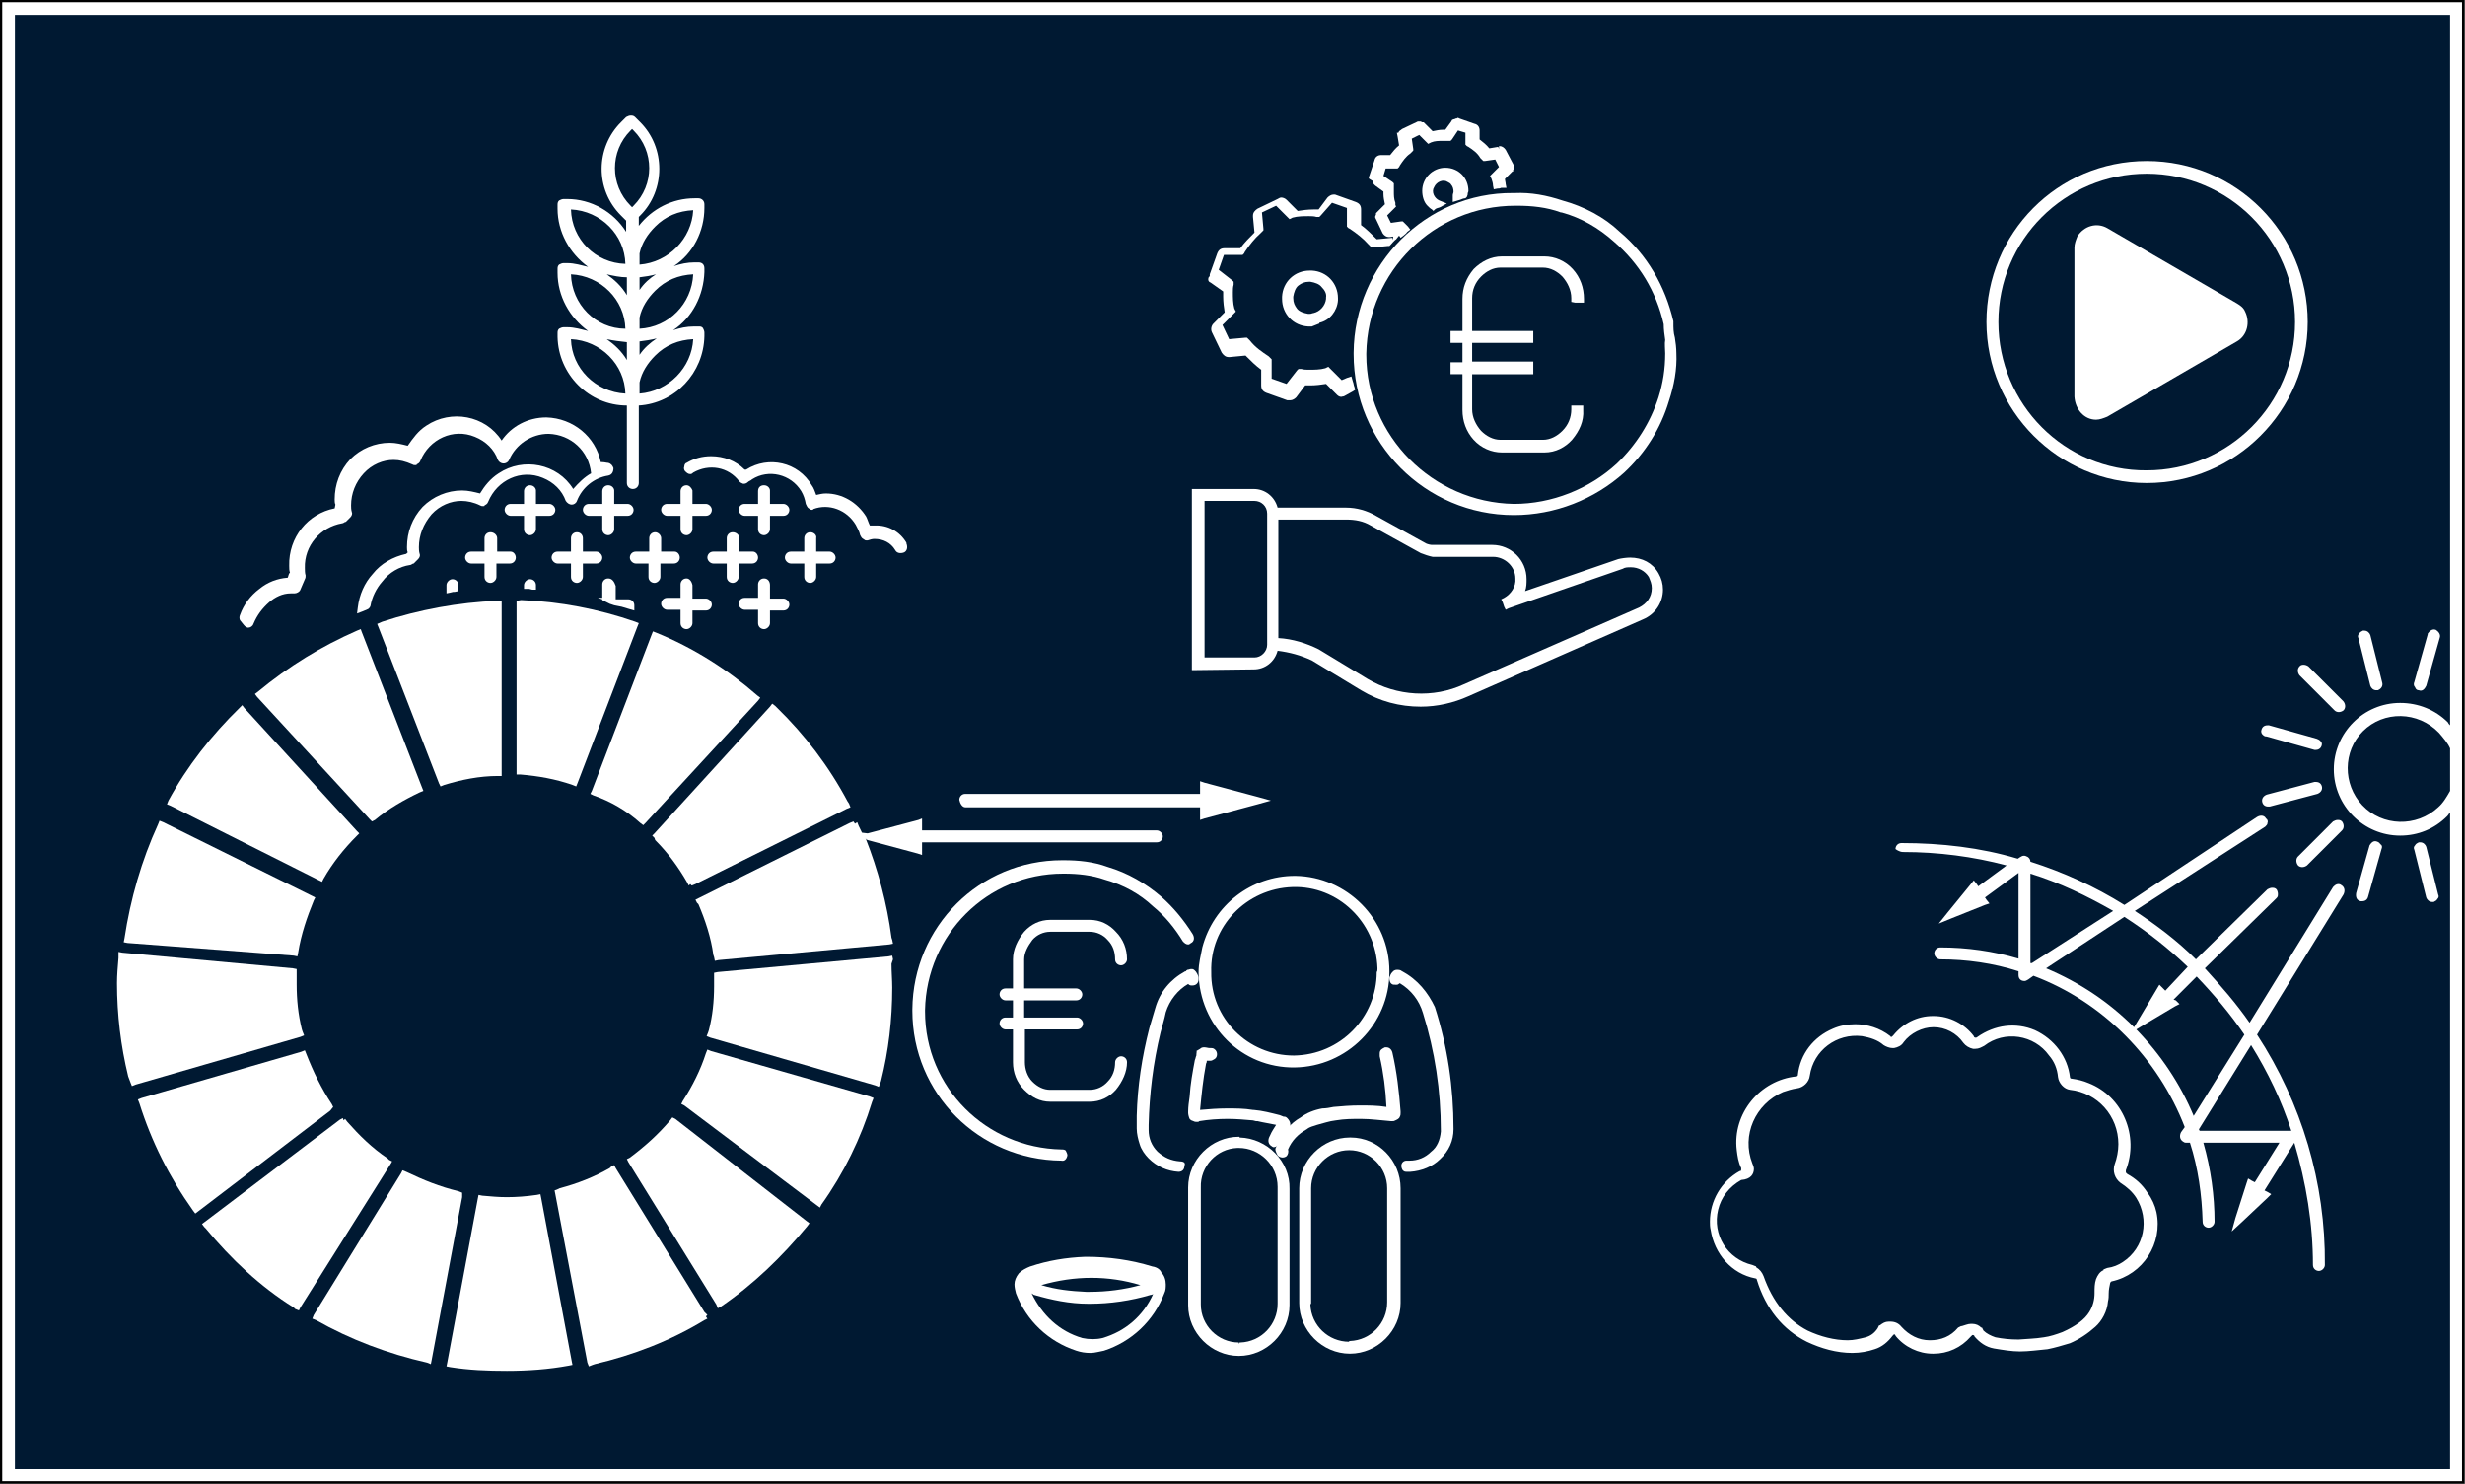
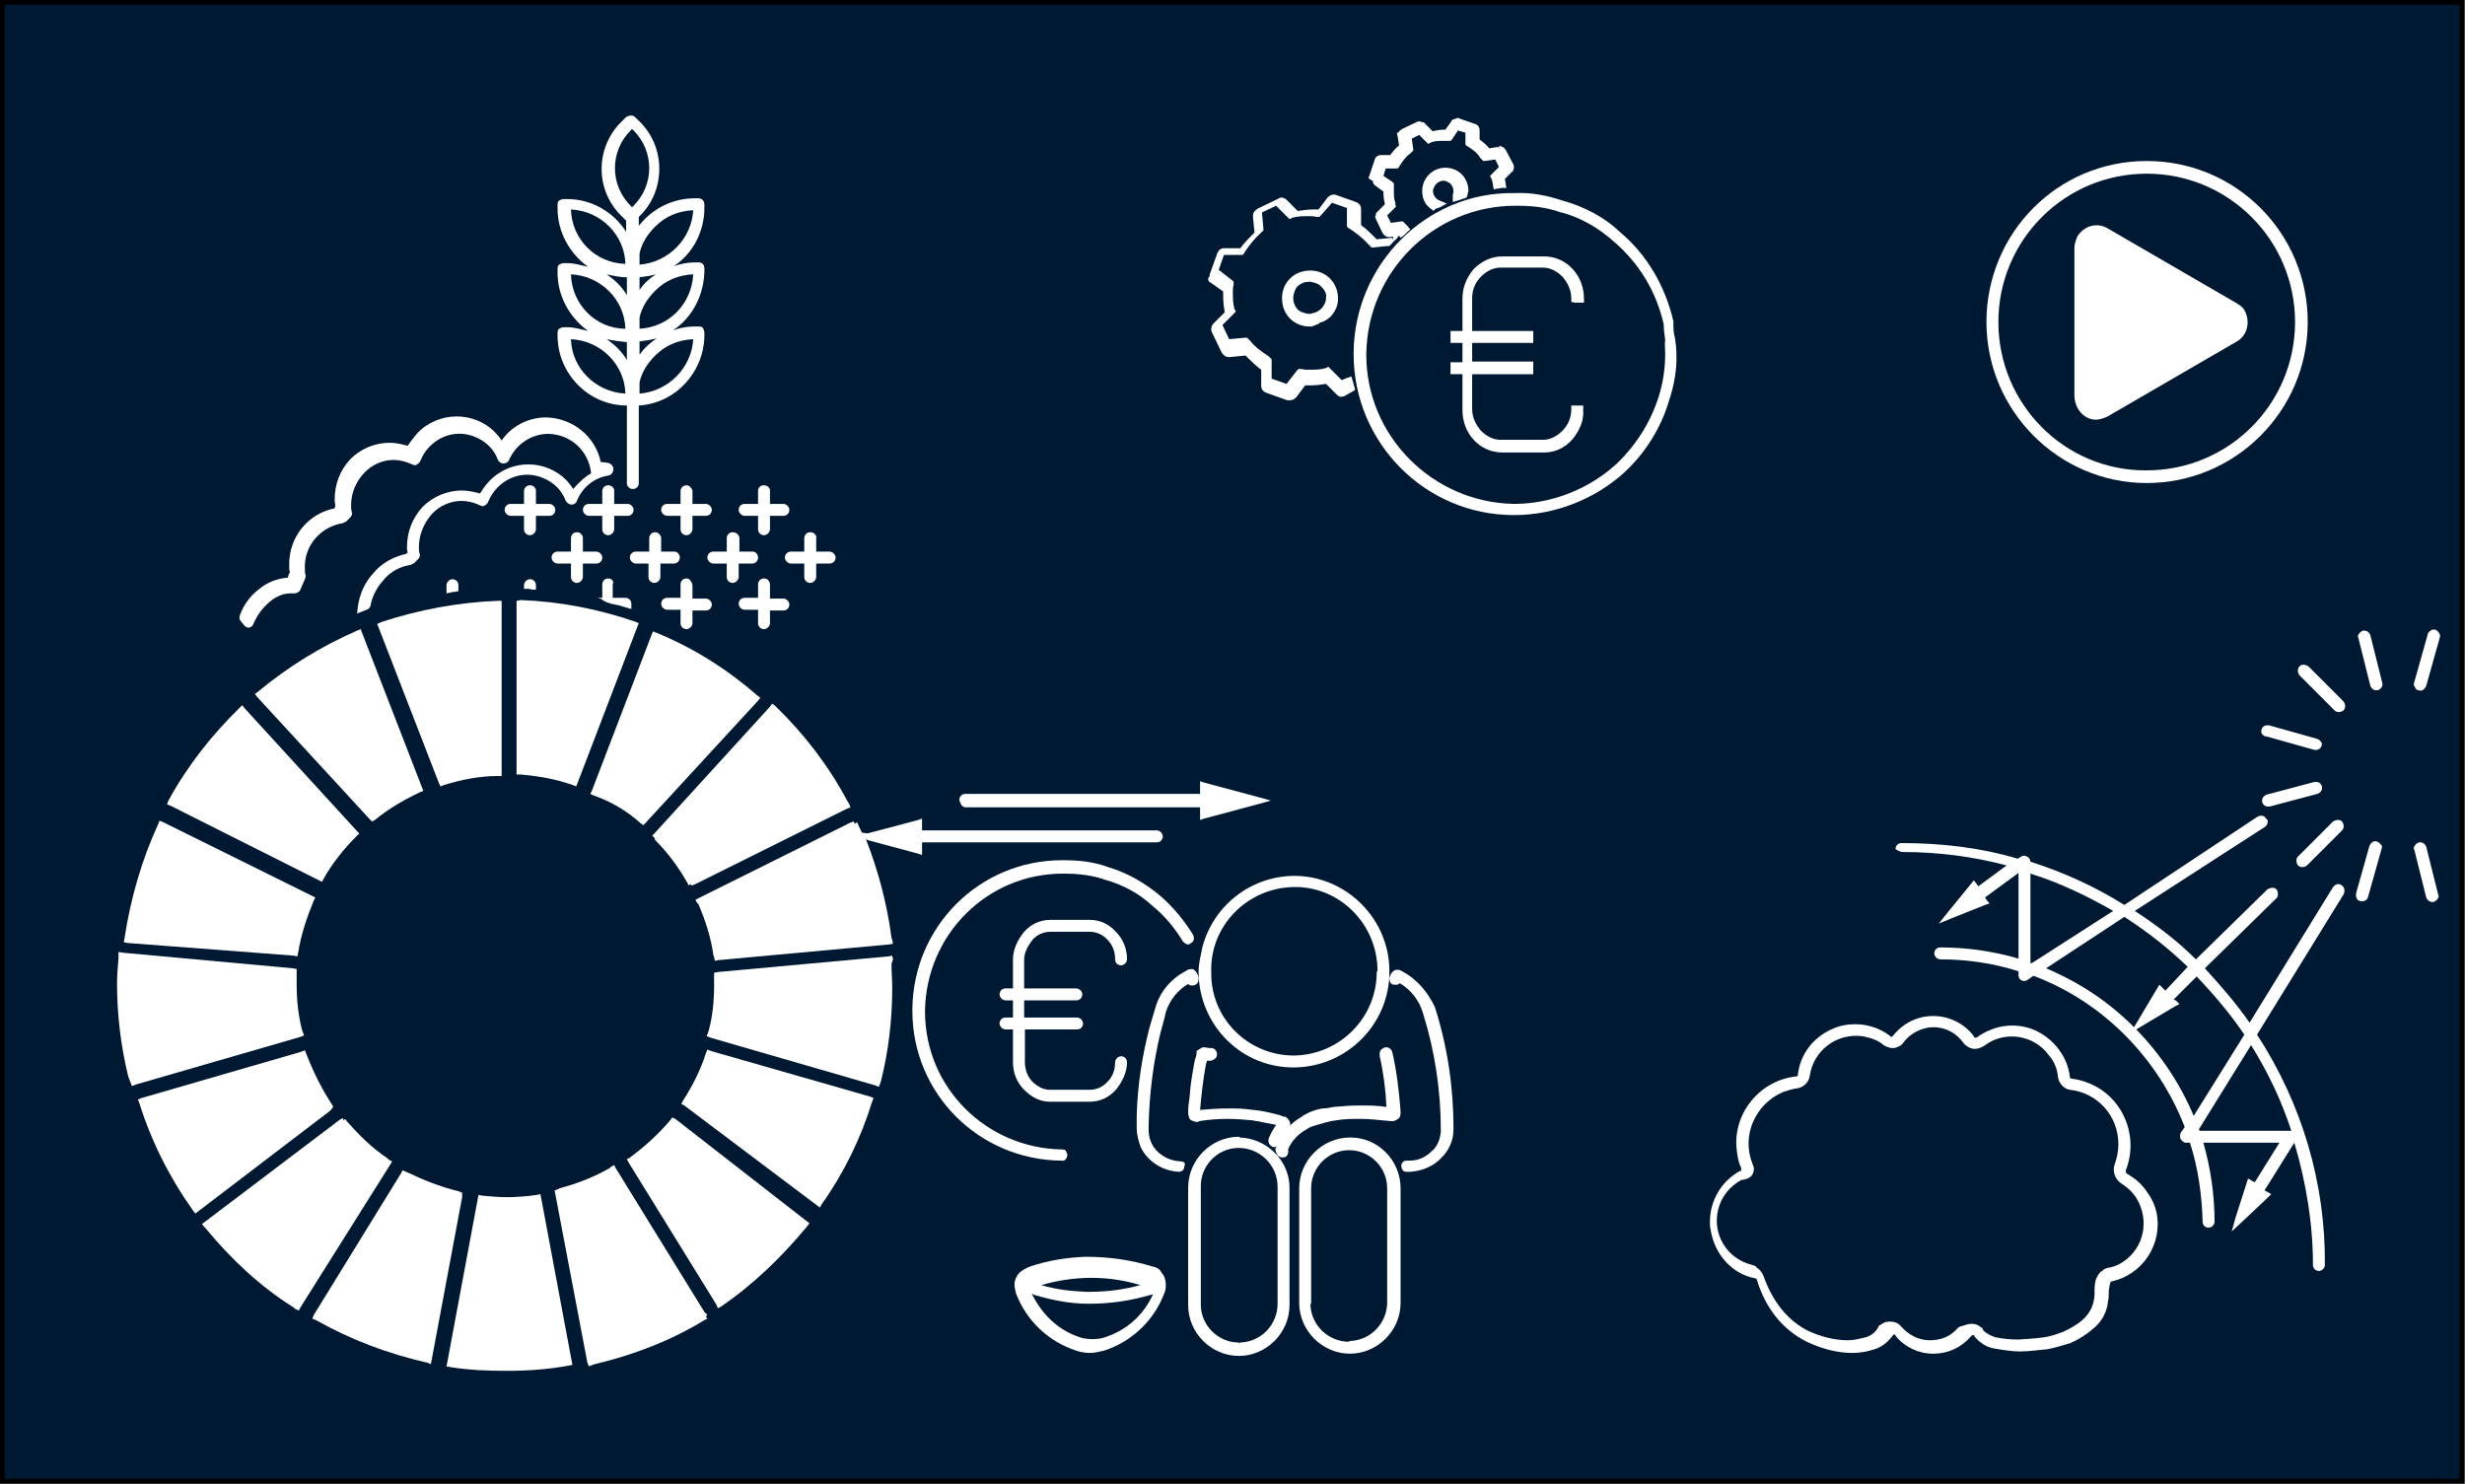
<svg xmlns="http://www.w3.org/2000/svg" version="1.1" id="Layer_1" x="0px" y="0px" width="330.7px" height="199.1px" viewBox="0 0 330.7 199.1" style="enable-background:new 0 0 330.7 199.1;" xml:space="preserve">
  <rect x="0" y="0" width="330.7" height="199.1" fill="#808080" stroke="none" />
  <style type="text/css">
	.st0{fill:#001932;stroke:#000000;stroke-width:0.658;stroke-miterlimit:10;}
	.st1{fill:#FFFFFF;}
</style>
  <rect x="0.3" y="0.3" class="st0" width="330" height="198.4" />
  <path class="st1" d="M84.1,54.4v10.4c0,0.5,0.4,0.8,0.8,0.8c0.5,0,0.8-0.4,0.8-0.8V54.4c4.9-0.3,8.7-4.4,8.8-9.3v-0.5  c0-0.2-0.1-0.4-0.2-0.6c-0.2-0.2-0.3-0.2-0.6-0.2h-0.6c-1,0-1.9,0.2-2.8,0.5c2.6-1.7,4.1-4.7,4.2-7.8l0,0l0,0v-0.5  c0-0.5-0.3-0.8-0.8-0.8l0,0h-0.5c-1,0-1.9,0.2-2.8,0.5c2.6-1.7,4.1-4.7,4.1-7.8v-0.5c0-0.5-0.4-0.8-0.8-0.8h-0.5  c-3,0-5.7,1.4-7.5,3.7v-1.2l0.2-0.2c3.4-3.4,3.4-9.1,0-12.5l-0.7-0.7c-0.2-0.2-0.4-0.2-0.6-0.2c-0.2,0-0.4,0.1-0.6,0.2l-0.7,0.7  c-3.4,3.4-3.5,9,0,12.5l0,0l0.7,0.7v1.5c-1.7-2.7-4.7-4.4-7.9-4.4h-0.5c-0.2,0-0.4,0.1-0.6,0.2c-0.2,0.2-0.2,0.4-0.2,0.6V28  c0,3.1,1.6,6,4.1,7.8c-0.9-0.2-1.8-0.5-2.8-0.5h-0.5c-0.2,0-0.4,0.1-0.6,0.2c-0.2,0.2-0.2,0.4-0.2,0.6v0.5c0,3.1,1.6,6,4.1,7.8  c-0.9-0.2-1.8-0.5-2.8-0.5h-0.5c-0.2,0-0.4,0.1-0.6,0.2c-0.2,0.2-0.2,0.4-0.2,0.6v0.5C74.9,50.2,79,54.4,84.1,54.4z M76.6,28.1  c4,0.2,7.2,3.4,7.3,7.3C79.9,35.3,76.7,32.1,76.6,28.1L76.6,28.1z M85.8,52.8v-1.5c0.3-1.4,1.1-2.6,2.1-3.6c1.4-1.4,3.1-2.1,5.1-2.2  C92.8,49.3,89.7,52.5,85.8,52.8L85.8,52.8z M85.8,44.1v-1.5c0.3-1.4,1.1-2.6,2.1-3.6c1.4-1.4,3.1-2.1,5.1-2.2  C92.8,40.8,89.7,43.9,85.8,44.1L85.8,44.1z M85.8,35.5V34c0.3-1.4,1.1-2.6,2.1-3.6c1.4-1.4,3.1-2.1,5.1-2.2  C92.8,32,89.7,35.2,85.8,35.5L85.8,35.5z M84.6,27.6c-2.8-2.8-2.8-7.3,0-10.1l0,0l0.2-0.2l0.2,0.2c2.8,2.8,2.8,7.3,0,10.1l0,0  l-0.2,0.2L84.6,27.6z M76.6,36.8c4,0.2,7.2,3.4,7.3,7.3C79.9,44.1,76.7,40.8,76.6,36.8z M76.6,45.5c4,0.2,7.2,3.4,7.3,7.3  C79.9,52.6,76.7,49.4,76.6,45.5z M85.8,47.6v-1.8c0.8-0.1,1.5-0.2,2.3-0.4C87.2,46,86.4,46.7,85.8,47.6z M85.8,38.9v-1.7  c0.8-0.1,1.5-0.2,2.2-0.4C87.2,37.3,86.4,38,85.8,38.9z M84.1,37.2v2.4c-0.7-1.2-1.7-2.1-2.7-2.8C82.3,37,83.2,37.2,84.1,37.2z   M84.1,45.9v2.4c-0.7-1.2-1.7-2.1-2.7-2.8C82.3,45.7,83.2,45.8,84.1,45.9L84.1,45.9z" />
  <path class="st1" d="M33,84.1c0.2,0.1,0.2,0.1,0.3,0.1c0.3,0,0.6-0.2,0.7-0.5c0.5-1.2,1.2-2.1,2.1-2.9c0.8-0.7,1.8-1.2,2.9-1.2h0.4  h0.1c0.3,0,0.7-0.2,0.8-0.5c0.2-0.5,0.4-0.9,0.6-1.4c0.1-0.2,0.1-0.3,0.1-0.5c-0.1-0.3-0.1-0.7-0.1-1c-0.1-3,2.1-5.5,5-6  c0.2,0,0.3-0.2,0.5-0.2l0.6-0.6c0.2-0.2,0.3-0.5,0.2-0.7c-0.1-0.3-0.1-0.7-0.1-0.9c0-1.6,0.6-3.1,1.7-4.3c1.1-1.2,2.6-1.8,4-1.8  c0.8,0,1.6,0.2,2.5,0.6c0.2,0.1,0.2,0.1,0.4,0.1s0.2,0,0.2-0.1c0.2-0.1,0.4-0.2,0.5-0.5c1.2-2.9,4.4-4.4,7.3-3.2  c1.5,0.6,2.6,1.7,3.1,3.1c0.2,0.4,0.7,0.6,1.1,0.4c0.2-0.1,0.3-0.2,0.4-0.4c0.9-2.1,3-3.5,5.3-3.5c3,0.1,5.4,2.3,5.7,5.3  c-0.9,0.5-1.7,1.3-2.4,2.1c-2.1-3.4-6.7-4.3-10-2.1c-1.1,0.7-1.9,1.7-2.5,2.7c-0.8-0.2-1.6-0.4-2.4-0.4c-2,0-3.9,0.8-5.3,2.2  c-1.4,1.5-2.1,3.4-2.1,5.4c0,0.2,0,0.5,0.1,0.7l-0.2,0.2c-1.8,0.4-3.4,1.3-4.5,2.7c-1.1,1.2-1.8,2.8-2,4.5l-0.1,0.8l0.8-0.3l0.7-0.3  l0.2-0.2l0.1-0.2c0.2-1.2,0.8-2.4,1.6-3.3c0.9-1.2,2.3-2,3.7-2.2c0.2,0,0.3-0.2,0.5-0.2l0.6-0.6c0.2-0.2,0.3-0.5,0.2-0.7  c-0.1-0.3-0.1-0.7-0.1-0.9c0-1.6,0.6-3.1,1.7-4.4c1.1-1.2,2.6-1.8,4-1.8c0.8,0,1.7,0.2,2.5,0.6c0.2,0.1,0.2,0.1,0.4,0.1  c0.2,0,0.2,0,0.2-0.1c0.2-0.1,0.4-0.2,0.5-0.5c1.2-2.9,4.4-4.4,7.3-3.2c1.5,0.6,2.6,1.7,3.1,3.1c0.2,0.3,0.5,0.5,0.8,0.5l0,0  c0.3,0,0.6-0.2,0.7-0.5c0.7-1.8,2.3-3.1,4.2-3.4c0.5-0.1,0.7-0.5,0.7-1c-0.1-0.3-0.3-0.6-0.7-0.7c-0.2,0-0.5-0.1-0.8-0.1h-0.2  c-0.7-3.4-3.7-5.9-7.3-6l0,0c-2.5,0-4.7,1.2-6,3.1c-2.2-3.4-6.8-4.2-10.1-2c-1.1,0.7-1.8,1.7-2.5,2.7c-0.8-0.2-1.6-0.4-2.4-0.4  c-2,0-3.9,0.8-5.3,2.2c-1.4,1.5-2.1,3.4-2.1,5.4c0,0.2,0,0.5,0.1,0.7l-0.1,0.5c-3.6,0.7-6.2,3.9-6.1,7.7c0,0.3,0,0.7,0.1,0.9  c-0.2,0.2-0.2,0.5-0.3,0.7c-1.4,0.1-2.7,0.6-3.8,1.5c-1.2,0.9-2.1,2.1-2.6,3.5c-0.1,0.2-0.1,0.5,0,0.7C32.7,83.8,32.8,84,33,84.1z" />
-   <path class="st1" d="M91.8,62.6c-0.1,0.2,0,0.5,0.1,0.6c0.2,0.2,0.4,0.4,0.7,0.4c0.2,0,0.3-0.1,0.4-0.2c2.1-1.2,4.7-0.8,6.2,1.2  c0.2,0.2,0.3,0.2,0.5,0.3h0.1c0.2,0,0.4-0.1,0.5-0.2c0.2-0.2,0.4-0.2,0.6-0.4c2.2-1.4,5.2-0.7,6.6,1.6l0,0c0.3,0.5,0.5,1.1,0.6,1.7  c0.1,0.2,0.2,0.5,0.4,0.6c0.2,0.1,0.2,0.2,0.4,0.2c0.1,0,0.2,0,0.2-0.1c2.1-0.8,4.5,0.1,5.7,2.1c0.2,0.4,0.5,0.9,0.6,1.4  c0.1,0.2,0.2,0.4,0.4,0.5c0.2,0.1,0.2,0.2,0.4,0.2c0.1,0,0.2,0,0.2,0c0.3-0.1,0.6-0.2,0.9-0.2c1.2,0,2.2,0.5,2.8,1.5  c0.2,0.4,0.7,0.5,1.2,0.3c0.4-0.2,0.5-0.7,0.3-1.2c0,0,0,0,0-0.1c-0.9-1.5-2.5-2.4-4.3-2.3c-0.2,0-0.4,0-0.6,0  c-0.2-0.4-0.3-0.8-0.5-1.2c-1.2-1.9-3.2-3.1-5.4-3.1c-0.5,0-0.8,0.1-1.3,0.2c-0.2-0.5-0.3-0.9-0.6-1.3c-1.8-3.1-5.8-4-8.8-2.1  L99.9,63c-1.2-1.2-2.8-1.8-4.5-1.8l0,0c-1.2,0-2.3,0.3-3.3,0.9C92,62.1,91.8,62.3,91.8,62.6z" />
  <path class="st1" d="M71.1,65.1c-0.5,0-0.8,0.4-0.8,0.8v1.7h-1.8c-0.5,0-0.8,0.4-0.8,0.8c0,0.4,0.4,0.8,0.8,0.8h1.8v1.8  c0,0.5,0.4,0.8,0.8,0.8c0.4,0,0.8-0.4,0.8-0.8v-1.8h1.8c0.5,0,0.8-0.4,0.8-0.8c0-0.4-0.4-0.8-0.8-0.8h-1.8v-1.8  C71.9,65.5,71.6,65.1,71.1,65.1z" />
  <path class="st1" d="M81.6,65.1c-0.5,0-0.8,0.4-0.8,0.8v1.7H79c-0.5,0-0.8,0.4-0.8,0.8c0,0.4,0.4,0.8,0.8,0.8h1.8v1.8  c0,0.5,0.4,0.8,0.8,0.8s0.8-0.4,0.8-0.8v-1.8h1.8c0.5,0,0.8-0.4,0.8-0.8c0-0.4-0.4-0.8-0.8-0.8h-1.8v-1.8  C82.4,65.5,82.1,65.1,81.6,65.1z" />
  <path class="st1" d="M92.1,65.1c-0.5,0-0.8,0.4-0.8,0.8v1.7h-1.8c-0.5,0-0.8,0.4-0.8,0.8c0,0.4,0.4,0.8,0.8,0.8h1.8v1.8  c0,0.5,0.4,0.8,0.8,0.8s0.8-0.4,0.8-0.8v-1.8h1.8c0.5,0,0.8-0.4,0.8-0.8c0-0.4-0.4-0.8-0.8-0.8h-1.8v-1.8  C92.8,65.5,92.5,65.1,92.1,65.1z" />
  <path class="st1" d="M102.5,65.1c-0.5,0-0.8,0.3-0.8,0.8l0,0v1.7h-1.8c-0.5,0-0.8,0.4-0.8,0.8c0,0.4,0.4,0.8,0.8,0.8h1.8v1.8  c0,0.5,0.4,0.8,0.8,0.8c0.4,0,0.8-0.4,0.8-0.8v-1.8h1.8c0.5,0,0.8-0.4,0.8-0.8c0-0.4-0.4-0.8-0.8-0.8h-1.8v-1.8  C103.3,65.5,103,65.1,102.5,65.1z" />
  <path class="st1" d="M77.4,71.4c-0.5,0-0.8,0.4-0.8,0.8V74h-1.8c-0.5,0-0.8,0.4-0.8,0.8s0.4,0.8,0.8,0.8h1.8v1.8  c0,0.5,0.4,0.8,0.8,0.8c0.4,0,0.8-0.4,0.8-0.8v-1.8H80c0.5,0,0.8-0.4,0.8-0.8S80.4,74,80,74h-1.8v-1.8  C78.2,71.8,77.9,71.4,77.4,71.4L77.4,71.4z" />
-   <path class="st1" d="M65.8,71.4c-0.5,0-0.8,0.4-0.8,0.8V74h-1.8c-0.5,0-0.8,0.4-0.8,0.8s0.4,0.8,0.8,0.8H65v1.8  c0,0.5,0.4,0.8,0.8,0.8s0.8-0.4,0.8-0.8v-1.8h1.8c0.5,0,0.8-0.4,0.8-0.8S68.9,74,68.5,74h-1.8v-1.8C66.7,71.8,66.3,71.4,65.8,71.4  L65.8,71.4z" />
  <path class="st1" d="M61,79.4l0.5-0.1v-0.8c0-0.5-0.4-0.8-0.8-0.8s-0.8,0.4-0.8,0.8v1.1l0.5-0.1l0.4-0.1C60.8,79.4,61,79.4,61,79.4z  " />
  <path class="st1" d="M87.9,71.4c-0.5,0-0.8,0.4-0.8,0.8V74h-1.8c-0.5,0-0.8,0.4-0.8,0.8s0.4,0.8,0.8,0.8H87v1.8  c0,0.5,0.4,0.8,0.8,0.8s0.8-0.4,0.8-0.8v-1.8h1.8c0.5,0,0.8-0.4,0.8-0.8S90.9,74,90.5,74h-1.8v-1.8C88.7,71.8,88.3,71.4,87.9,71.4  L87.9,71.4z" />
  <path class="st1" d="M98.3,71.4c-0.5,0-0.8,0.4-0.8,0.8V74h-1.8c-0.5,0-0.8,0.4-0.8,0.8s0.4,0.8,0.8,0.8h1.8v1.8  c0,0.5,0.4,0.8,0.8,0.8c0.4,0,0.8-0.4,0.8-0.8v-1.8h1.8c0.5,0,0.8-0.4,0.8-0.8S101.4,74,101,74h-1.8v-1.8  C99.2,71.8,98.8,71.4,98.3,71.4L98.3,71.4z" />
  <path class="st1" d="M108.7,71.4c-0.5,0-0.8,0.4-0.8,0.8V74h-1.8c-0.5,0-0.8,0.4-0.8,0.8s0.4,0.8,0.8,0.8h1.8v1.8  c0,0.5,0.4,0.8,0.8,0.8s0.8-0.4,0.8-0.8v-1.8h1.8c0.5,0,0.8-0.4,0.8-0.8s-0.4-0.8-0.8-0.8h-1.8v-1.8  C109.6,71.8,109.2,71.4,108.7,71.4L108.7,71.4z" />
  <path class="st1" d="M71.4,79.1h0.5v-0.6c0-0.5-0.4-0.8-0.8-0.8s-0.8,0.4-0.8,0.8V79h0.5h0.2L71.4,79.1z" />
-   <path class="st1" d="M81.6,77.6c-0.5,0-0.8,0.4-0.8,0.8v1.8h-0.6l0.6,0.2v0.1l0.4,0.2l0.2,0.1l0.4,0.2l0.6,0.2l0,0l1,0.2l1,0.3  l0.7,0.2v-0.7c0-0.5-0.4-0.8-0.8-0.8h-1.7v-1.8C82.4,78,82.1,77.6,81.6,77.6L81.6,77.6z" />
+   <path class="st1" d="M81.6,77.6c-0.5,0-0.8,0.4-0.8,0.8v1.8h-0.6l0.6,0.2v0.1l0.2,0.1l0.4,0.2l0.6,0.2l0,0l1,0.2l1,0.3  l0.7,0.2v-0.7c0-0.5-0.4-0.8-0.8-0.8h-1.7v-1.8C82.4,78,82.1,77.6,81.6,77.6L81.6,77.6z" />
  <path class="st1" d="M92.1,77.6c-0.5,0-0.8,0.4-0.8,0.8v1.8h-1.8c-0.5,0-0.8,0.4-0.8,0.8c0,0.4,0.4,0.8,0.8,0.8h1.8v1.8  c0,0.5,0.4,0.8,0.8,0.8s0.8-0.4,0.8-0.8v-1.7h1.8c0.5,0,0.8-0.4,0.8-0.8s-0.4-0.8-0.8-0.8h-1.8v-1.8C92.8,78,92.5,77.6,92.1,77.6  L92.1,77.6z" />
  <path class="st1" d="M102.5,77.6c-0.5,0-0.8,0.4-0.8,0.8v1.8h-1.8c-0.5,0-0.8,0.4-0.8,0.8c0,0.4,0.4,0.8,0.8,0.8h1.8v1.8  c0,0.5,0.4,0.8,0.8,0.8c0.4,0,0.8-0.4,0.8-0.8v-1.7h1.8c0.5,0,0.8-0.4,0.8-0.8s-0.4-0.8-0.8-0.8h-1.8v-1.8  C103.3,78,103,77.6,102.5,77.6z" />
  <path class="st1" d="M143.2,155c0-0.2-0.1-0.4-0.2-0.6s-0.4-0.2-0.6-0.2c-10.1-0.2-18.3-8.3-18.3-18.5v-0.2  c0.2-10.1,8.3-18.3,18.5-18.3h0.2c1.8,0,3.7,0.2,5.4,0.8l0,0c2.5,0.7,4.7,1.9,6.5,3.6c1.6,1.3,2.9,2.9,4,4.7  c0.2,0.2,0.4,0.4,0.7,0.4c0.2,0,0.2-0.1,0.4-0.2c0.4-0.2,0.5-0.7,0.2-1.2c-1.2-1.9-2.6-3.6-4.2-5c-2.1-1.8-4.5-3.2-7.2-4  c-1.9-0.7-3.9-0.9-5.9-0.9h-0.2c-11.1,0-20,8.9-20.1,20v0.2c0,11.1,8.9,20,20,20.1C142.8,155.8,143.1,155.5,143.2,155z" />
  <path class="st1" d="M138.5,126.1c0.6-0.7,1.5-1.1,2.4-1.1h5.3c0.9,0,1.8,0.4,2.4,1.1c0.7,0.7,1,1.6,1,2.6c0,0.5,0.4,0.8,0.8,0.8  c0.4,0,0.8-0.4,0.8-0.8c0-1.4-0.5-2.7-1.5-3.7c-0.9-1-2.1-1.6-3.5-1.6h-5.3c-1.4,0-2.6,0.6-3.5,1.6c-0.9,1.1-1.5,2.4-1.5,3.7v3.9h-1  c-0.5,0-0.8,0.4-0.8,0.8c0,0.4,0.4,0.8,0.8,0.8h1v2.3h-1c-0.5,0-0.8,0.4-0.8,0.8c0,0.4,0.4,0.8,0.8,0.8h1v4.4c0,1.4,0.5,2.7,1.5,3.7  c1,1,2.1,1.6,3.5,1.6h5.3c1.4,0,2.6-0.6,3.5-1.6c0.9-1.1,1.5-2.4,1.5-3.7c0-0.5-0.4-0.8-0.8-0.8c-0.4,0-0.8,0.4-0.8,0.8  c0,1-0.3,1.9-1,2.6c-0.6,0.7-1.5,1.1-2.4,1.1h-5.3c-0.9,0-1.7-0.4-2.4-1.1c-0.7-0.7-1-1.7-1-2.6v-4.4h7c0.5,0,0.8-0.4,0.8-0.8  c0-0.4-0.4-0.8-0.8-0.8h-7.1v-2.3h7c0.5,0,0.8-0.4,0.8-0.8c0-0.4-0.4-0.8-0.8-0.8h-7v-3.9C137.4,127.8,137.9,126.9,138.5,126.1z" />
  <path class="st1" d="M160.5,141.6c-0.1,0.2-0.1,0.4-0.2,0.6c-0.3,1.6-0.6,3.2-0.7,4.9c-0.1,0.7-0.2,1.4-0.2,2v0.2  c0,0.2,0.1,0.6,0.2,0.8c0.2,0.2,0.2,0.2,0.5,0.3c0.2,0.1,0.3,0.1,0.5,0.1s0.2,0,0.3-0.1c1.2-0.2,2.5-0.3,3.8-0.3  c1.2,0,2.2,0.1,3.4,0.2l0.4,0.1h0.2c0.8,0.2,1.6,0.3,2.5,0.5c-0.3,0.5-0.6,0.9-0.8,1.4l-0.1,0.2c-0.2,0.4-0.2,0.9,0.2,1.2l0,0  c0.2,0.1,0.2,0.2,0.4,0.2c0.2,0,0.6-0.2,0.7-0.4c0.4-0.7,0.8-1.4,1.3-2c0.2-0.2,0.2-0.5,0.2-0.7c0-0.3-0.2-0.6-0.4-0.8  c-0.2-0.2-0.3-0.2-0.5-0.2l-0.5-0.2c-1.2-0.3-2.3-0.6-3.5-0.7h-0.1c-1.2-0.2-2.3-0.2-3.5-0.2s-2.5,0.1-3.6,0.2  c0.2-2.1,0.4-4.1,0.8-6.2c0.1-0.2,0.1-0.2,0.1-0.4h0.3h0.2c0.2,0,0.3-0.1,0.5-0.2c0.4-0.2,0.5-0.8,0.2-1.2l0,0  c-0.2-0.2-0.3-0.3-0.6-0.3h-0.2c-0.2,0-0.5-0.1-0.7-0.1l0,0c-0.2,0-0.4,0-0.6,0.2c-0.2,0.1-0.3,0.2-0.5,0.3  C160.6,141,160.5,141.2,160.5,141.6z" />
  <path class="st1" d="M176.7,150.9c0.8-0.2,1.6-0.5,2.5-0.6c1.2-0.2,2.2-0.2,3.4-0.2c1.3,0,2.7,0.2,4,0.3c0.1,0,0.2,0,0.2,0  c0.2,0,0.2,0,0.4-0.1c0.2-0.1,0.5-0.2,0.6-0.5c0.1-0.2,0.1-0.3,0.1-0.5v-0.2c-0.2-2.6-0.5-5.3-1.1-7.9c-0.1-0.4-0.4-0.7-0.8-0.7l0,0  h-0.2c-0.2,0.1-0.4,0.2-0.5,0.3c-0.2,0.2-0.2,0.4-0.2,0.6v0.1v0.2c0.5,2.2,0.8,4.5,0.9,6.8c-1.2-0.2-2.5-0.2-3.6-0.2  c-1.2,0-2.4,0.1-3.5,0.2c-0.5,0.1-1,0.2-1.5,0.2c-1.1,0.2-2.1,0.6-2.9,1.2c-1.4,0.8-2.5,2.1-3.1,3.5v0.1c0,0.1-0.1,0.2-0.1,0.2  c-0.1,0.2-0.2,0.3-0.2,0.5c0,0.2,0.2,0.6,0.3,0.8c0.3,0.3,0.8,0.4,1.2,0.1c0.2-0.2,0.3-0.6,0.2-0.9c0.5-1.2,1.4-2.1,2.5-2.7  C175.8,151.1,176.2,151.1,176.7,150.9z" />
  <path class="st1" d="M188.1,130.3L188.1,130.3c-0.2-0.2-0.5-0.2-0.7-0.2l0,0c-0.2,0-0.4,0.1-0.5,0.2c-0.2,0.2-0.3,0.3-0.4,0.6  c-0.1,0.2-0.1,0.2-0.1,0.4c0,0.2,0.1,0.5,0.2,0.6c0.2,0.2,0.3,0.2,0.6,0.2h0.2c0.2,0,0.2-0.1,0.4-0.2c1.5,0.9,2.6,2.3,3.1,4  c1.6,5.1,2.4,10.4,2.4,15.8v0.1c-0.1,1.1-0.5,2.1-1.3,2.7c-0.8,0.8-1.8,1.2-2.9,1.2h-0.4c-0.4,0-0.7,0.3-0.7,0.7  c0,0.2,0.1,0.5,0.2,0.6c0.2,0.2,0.3,0.2,0.6,0.2h0.4c1.5-0.1,3-0.7,4-1.7c1.2-1.1,1.8-2.5,1.8-4v-0.1c0-5.5-0.8-11-2.5-16.3  C191.6,133.2,190.2,131.4,188.1,130.3z" />
  <path class="st1" d="M158.3,155.8c-1.2-0.1-2.1-0.5-3-1.3c-0.8-0.8-1.2-1.8-1.2-2.9c0-0.2,0-0.5,0-0.7c0.1-4.1,0.6-8.3,1.6-12.4  c0.2-0.8,0.5-1.7,0.7-2.7c0.5-1.6,1.6-3,3-3.8c0.2,0.2,0.3,0.2,0.5,0.2h0.1c0.5,0,0.8-0.4,0.8-0.8v-0.2c0-0.2-0.1-0.4-0.2-0.6  c-0.1-0.2-0.2-0.3-0.3-0.4c-0.2-0.2-0.3-0.2-0.5-0.2l0,0c-0.2,0-0.3,0.1-0.5,0.1c-0.1,0.1-0.2,0.1-0.2,0.2h-0.1  c-2,1.1-3.4,2.8-4,4.9c-0.3,1-0.6,2-0.8,2.7c-1,3.9-1.6,7.8-1.7,11.8v0.2c0,0.2,0,0.5,0,0.8c0,0.2,0,0.5,0,0.7  c0,0.7,0.2,1.5,0.4,2.1c0.2,0.7,0.7,1.4,1.2,1.9c1.1,1.1,2.5,1.7,4,1.8l0,0c0.5,0,0.8-0.3,0.8-0.8  C159.1,156,158.8,155.8,158.3,155.8L158.3,155.8z" />
  <path class="st1" d="M173.7,143.2c7-0.1,12.7-5.8,12.7-12.8v-0.1c0-7-5.7-12.7-12.6-12.8h-0.1c-5.8,0-10.9,3.9-12.4,9.6  c-0.2,1.1-0.5,2.1-0.5,3.3l0,0v0.1C160.9,137.6,166.6,143.3,173.7,143.2C173.7,143.3,173.7,143.3,173.7,143.2L173.7,143.2z   M184.7,130.4L184.7,130.4c0,6.1-4.9,11.1-11.1,11.2v0.2l0,0v-0.2c-6.2,0-11.2-5-11.1-11.2c-0.2-6.1,4.7-11.2,10.9-11.4  c6.1-0.2,11.2,4.7,11.4,10.9C184.8,130.1,184.8,130.3,184.7,130.4L184.7,130.4z" />
  <path class="st1" d="M166.2,152.5L166.2,152.5v0.2l0,0V152.5c-3.7,0-6.8,3.1-6.8,6.8c0,0.1,0,0.1,0,0.2c0,1,0,2,0,3v9.6c0,1,0,2,0,3  c0,3.7,3.1,6.8,6.8,6.8c3.7,0,6.8-3.1,6.8-6.8c0-2.6,0-5,0-7.7s0-5.3,0-7.9c0.1-3.7-3-6.8-6.7-6.9  C166.3,152.5,166.3,152.5,166.2,152.5z M166.2,180.3L166.2,180.3v-0.2c-2.8,0-5.1-2.3-5.1-5.1v-0.1c0-1,0-2,0-3v-9.6c0-1,0-2,0-3  c-0.1-2.8,2.1-5.2,4.9-5.3c0.1,0,0.2,0,0.2,0c2.8,0,5.2,2.3,5.2,5.2v0.1c0,2.6,0,5.3,0,7.9c0,2.6,0,5,0,7.7c0,2.8-2.2,5.1-5,5.2  h-0.1L166.2,180.3L166.2,180.3z" />
  <path class="st1" d="M187.9,167.7L187.9,167.7v-1l0,0v-7.3c0-3.7-3-6.8-6.7-6.8h-0.1l0,0c-3.7,0-6.8,3.1-6.8,6.8c0,2.6,0,5.1,0,7.7  c0,2.6,0,5.1,0,7.7c0,3.7,3.1,6.8,6.8,6.8c3.7,0,6.8-3.1,6.8-6.8l0,0L187.9,167.7L187.9,167.7z M175.9,174.8c0-2.6,0-5.1,0-7.7  c0-2.6,0-5.1,0-7.7c0-2.8,2.3-5.1,5.1-5.1c2.8,0,5.1,2.3,5.1,5.1v15.3c0,2.8-2.2,5.1-5,5.2H181v0.2l0,0V180c-2.8,0-5.1-2.2-5.2-5  C175.9,174.9,175.9,174.8,175.9,174.8z" />
  <path class="st1" d="M154.6,169.9c-2.9-0.9-5.9-1.3-8.9-1.3h-0.1c-2.6,0.1-5,0.5-7.4,1.3c-0.5,0.2-1.1,0.5-1.5,0.9  c-0.4,0.5-0.6,1-0.6,1.5c0,0.4,0.1,0.8,0.2,1.2c1.4,3.7,4.4,6.5,8.1,7.7c0.6,0.2,1.2,0.3,1.9,0.3c0.6,0,1.2-0.2,1.8-0.3  c3.7-1.2,6.7-4,8.1-7.7c0.2-0.4,0.2-0.8,0.2-1.2c0-0.6-0.2-1.2-0.6-1.6C155.7,170.4,155.3,170,154.6,169.9z M153,172.4  c-2.2,0.6-4.5,0.9-6.8,0.9h-0.5c-2.1-0.1-4-0.3-6-0.9C144.2,171.1,148.7,171.1,153,172.4L153,172.4z M138.7,173.7L138.7,173.7  c2.4,0.7,4.8,1.2,7.3,1.2h0.2c2.7,0,5.5-0.4,8.2-1.2h0.1l0.2-0.1c-1.3,2.9-3.7,5-6.8,5.9c-0.8,0.2-1.8,0.2-2.7,0  c-3.1-0.9-5.4-3.1-6.8-6L138.7,173.7z" />
  <path class="st1" d="M115.6,111.7l0.2,0.5l0.1,0.2l0.1,0.2l0,0c-0.2-0.6-0.5-1.2-0.8-1.8l-0.2-0.5l-0.3,0.2l-0.2-0.3l-0.5,0.2  l-20.3,10.1l-0.4,0.2l0.2,0.4l0.2,0.2c0.9,2.1,1.7,4.5,2,6.8l0.1,0.3l0.1,0.5l0.5-0.1l22.9-2.1l0.5-0.1l-0.1-0.5l-0.1-0.3  c-0.6-4.6-1.8-9.1-3.5-13.4l0.1,0.2l0.2,0.1l6.7,1.8l0.6,0.2v-1.7h31.5c0.5,0,0.8-0.4,0.8-0.8s-0.4-0.8-0.8-0.8h-31.5v-1.6l-0.5,0.2  l-6.8,1.8L115.6,111.7z" />
  <path class="st1" d="M129.5,108.3H161v1.7l0.6-0.2l7.1-1.9l1.8-0.5l-1.8-0.5l-7.1-1.9l-0.6-0.2v1.7h-31.5c-0.5,0-0.8,0.4-0.8,0.8  C128.8,107.8,129.1,108.3,129.5,108.3L129.5,108.3z" />
  <path class="st1" d="M235.5,171.5c0.2,0,0.2,0.2,0.2,0.2c1.2,3.9,3.5,6.7,6.7,8.3c1.9,0.9,4,1.5,6.1,1.5c1.1,0,2.1-0.2,3-0.5  c1-0.3,1.8-1,2.4-1.8c0.1-0.1,0.2-0.2,0.2-0.2l0,0c0.1,0,0.2,0.1,0.2,0.2c1.2,1.5,3.1,2.4,5,2.4h0.1c1.9,0,3.7-0.8,5-2.3  c0.1-0.1,0.2-0.2,0.2-0.2h0.1c0.1,0,0.2,0.1,0.2,0.2l0,0l0,0c0.7,0.8,1.5,1.4,2.6,1.6c1.2,0.2,2.4,0.4,3.5,0.4  c1.2,0,2.5-0.2,3.7-0.3c1-0.2,2-0.5,3-0.8c1.2-0.5,2.4-1.3,3.4-2.2c0.9-0.8,1.6-2.1,1.7-3.4c0.1-0.4,0.1-0.7,0.1-1.1  c0-0.5,0.1-0.9,0.2-1.4c0.1-0.2,0.2-0.2,0.2-0.2c4.2-0.9,6.9-5.1,6-9.3c-0.2-0.9-0.6-1.8-1.2-2.6c-0.7-1.1-1.6-1.9-2.7-2.5  c-0.1-0.1-0.2-0.2-0.2-0.2V157c1.8-4.6-0.4-9.9-5-11.7c-0.7-0.3-1.5-0.5-2.3-0.6c-0.2,0-0.2-0.2-0.2-0.2c-0.3-2.7-2.1-5.1-4.7-6.3  c-2.6-1.1-5.4-0.7-7.7,0.9c-0.1,0.1-0.2,0.1-0.2,0.1h-0.1c-0.1,0-0.2-0.1-0.2-0.2c-1.2-1.6-3.2-2.7-5.4-2.7h-0.1c-2.1,0-4,1-5.3,2.6  c-0.1,0.1-0.2,0.2-0.2,0.2l0,0c-0.1,0-0.2,0-0.2-0.1c-1.4-1.1-3.1-1.6-4.7-1.6c-1.1,0-2.1,0.2-3,0.6c-2.6,1.1-4.4,3.4-4.7,6.2  c0,0.2-0.2,0.2-0.2,0.2c-4.9,0.5-8.6,5-8,9.9c0.1,0.8,0.2,1.6,0.6,2.4v0.2c0,0.2-0.1,0.2-0.2,0.2c-2.5,1.4-4,4-4,6.8  c0,0.3,0,0.7,0.1,1.1C230,168.2,232.3,170.9,235.5,171.5z M235.3,156.8c0-0.2-0.1-0.5-0.2-0.7c-1.5-3.8,0.4-8,4.1-9.6  c0.6-0.2,1.2-0.4,1.9-0.5c0.8-0.1,1.6-0.8,1.7-1.7c0.5-3.4,3.6-5.7,7-5.3c1.1,0.2,2.1,0.5,2.9,1.2l0,0c0.3,0.2,0.8,0.4,1.2,0.4  c0.1,0,0.2,0,0.2,0c0.5-0.1,1-0.3,1.3-0.8l0,0c0.9-1.2,2.5-2,4-2l0,0c1.6,0,3.1,0.8,4,2.1c0.3,0.4,0.8,0.7,1.3,0.8h0.3  c0.5,0,0.8-0.2,1.2-0.4c2.7-2.1,6.7-1.5,8.7,1.3c0.7,0.8,1.1,1.8,1.2,2.9c0.1,0.8,0.8,1.6,1.6,1.7c3.7,0.4,6.5,3.5,6.5,7.3  c0,0.9-0.2,1.9-0.5,2.7c-0.3,0.9,0,1.9,0.8,2.5l0,0l0,0c0.8,0.5,1.6,1.2,2.1,2c1.8,2.9,1.1,6.7-1.8,8.6c-0.6,0.4-1.3,0.7-2.1,0.8  l-0.5,0.2v0.1c-0.5,0.2-0.8,0.7-1,1.2c-0.2,0.6-0.2,1.2-0.2,1.8v0.1c0,0.8-0.2,1.7-0.7,2.5c-0.6,1-1.8,1.9-3.6,2.7  c-0.8,0.3-1.7,0.6-2.5,0.7c-1.2,0.2-2.3,0.2-3.4,0.3c-1.1,0-2.1-0.1-3.1-0.3c-0.6-0.2-1.2-0.5-1.6-0.9l-0.2-0.4h-0.1  c-0.3-0.3-0.7-0.5-1.2-0.5h-0.2c-0.4,0-0.8,0.2-1.2,0.3h-0.1l-0.4,0.2c-1,1.2-2.3,1.7-3.8,1.7l0,0c-1.5,0-2.8-0.7-3.8-1.8  c-0.4-0.5-0.9-0.7-1.5-0.7h-0.2c-0.5,0-0.8,0.2-1.2,0.5h-0.1l-0.2,0.4c-0.4,0.6-0.9,1-1.6,1.2c-0.8,0.2-1.6,0.4-2.4,0.4  c-1.8,0-3.7-0.5-5.4-1.3c-2.7-1.4-4.7-3.9-5.9-7.3c-0.2-0.5-0.5-0.9-1-1.2v-0.1l-0.5-0.2c-3.4-0.8-5.4-4.1-4.6-7.4  c0.4-1.7,1.5-3.1,3.1-4C234.9,158.2,235.3,157.5,235.3,156.8L235.3,156.8z" />
  <path class="st1" d="M255.3,114.3c4.7,0,9.4,0.6,13.9,1.8l-3.8,2.8l-0.2-0.3l-0.4-0.5l-0.4,0.5l-3.1,3.8l-1.2,1.5l1.7-0.7l4.5-1.8  l0.6-0.2l-0.4-0.5l-0.2-0.3l4.5-3.3v11.5c-3.4-1-6.9-1.5-10.5-1.5c-0.5,0-0.8,0.4-0.8,0.8c0,0.4,0.4,0.8,0.8,0.8  c3.5,0,7.1,0.5,10.5,1.6v0.5c0,0.5,0.3,0.8,0.8,0.8l0,0c0.2,0,0.3-0.1,0.5-0.2l0.7-0.5c9.3,3.5,16.7,11,20.3,20.3l-0.5,0.7  c-0.2,0.4-0.2,0.9,0.2,1.2c0.2,0.1,0.2,0.2,0.5,0.2h0.5c1.1,3.4,1.6,7,1.7,10.6c0,0.5,0.4,0.8,0.8,0.8s0.8-0.4,0.8-0.8  c0-3.5-0.5-7.1-1.5-10.6h10.2l-3.3,5.3l-0.4-0.2l-0.5-0.3l-0.2,0.6l-1.5,4.7l-0.5,1.8l1.3-1.2l3.5-3.3l0.5-0.5l-0.5-0.3l-0.4-0.2  l4-6.4c1.6,5.4,2.5,10.9,2.5,16.4c0,0.5,0.4,0.8,0.8,0.8c0.4,0,0.8-0.4,0.8-0.8c0.1-11-3.1-21.7-9.1-30.9l11.6-18.8  c0.2-0.4,0.2-0.9-0.2-1.2c-0.2-0.1-0.2-0.2-0.5-0.2s-0.5,0.2-0.7,0.4l-11.2,18.2c-1.8-2.6-3.9-5-6-7.3l9.6-9.4  c0.2-0.2,0.2-0.3,0.2-0.6c0-0.2-0.1-0.5-0.2-0.6c-0.2-0.2-0.4-0.2-0.6-0.2s-0.4,0.1-0.6,0.2l-9.6,9.4c-2.5-2.5-5.3-4.6-8.2-6.5  l17.5-11.3c0.2-0.2,0.3-0.3,0.3-0.5c0.1-0.2,0-0.5-0.2-0.6c-0.2-0.4-0.7-0.5-1.2-0.2l0,0L285,121.4c-4-2.5-8.2-4.4-12.6-5.8l0,0  c0-0.3-0.2-0.6-0.5-0.7c-0.2-0.1-0.2-0.1-0.4-0.1s-0.3,0.1-0.5,0.2l-0.3,0.2c-5-1.5-10.3-2.1-15.6-2.1c-0.5,0-0.8,0.4-0.8,0.8  C254.3,113.9,254.8,114.3,255.3,114.3L255.3,114.3z M307.4,151.7h-12.3l-0.1-0.2l7-11.3C304.3,143.9,306.1,147.7,307.4,151.7  L307.4,151.7z M291.6,134.1l3.1-3.1c2.3,2.4,4.5,5,6.4,7.8l-6.8,10.9c-1.8-4.3-4.4-8.2-7.7-11.6l1-0.6l4.2-2.5l0.6-0.3l-0.5-0.5  L291.6,134.1z M290.5,132.9l-0.3-0.3l-0.5-0.5l-0.3,0.5l-2.5,4.2l-0.6,1c-3.4-3.4-7.3-6-11.8-7.9L285,123c3.1,2,5.9,4.2,8.5,6.7  L290.5,132.9z M272.4,129.2v-12c3.9,1.2,7.6,3,11.1,5l-10.9,7H272.4z" />
  <path class="st1" d="M308.3,114.9c-0.3,0.3-0.3,0.8,0,1.2c0.3,0.3,0.8,0.3,1.2,0l4.7-4.7c0.3-0.3,0.3-0.8,0-1.2  c-0.2-0.2-0.4-0.2-0.6-0.2s-0.4,0.1-0.6,0.2L308.3,114.9z" />
  <path class="st1" d="M316.7,120.9c0.1,0,0.2,0,0.2,0c0.4,0,0.7-0.2,0.8-0.6l1.8-6.4c0.1-0.2,0.1-0.5-0.1-0.6  c-0.2-0.2-0.2-0.3-0.5-0.4c-0.5-0.2-0.8,0.2-1,0.5l0,0l-1.8,6.4C316,120.4,316.2,120.8,316.7,120.9L316.7,120.9z" />
  <path class="st1" d="M324.5,92.6c0.5,0.2,0.8-0.2,1-0.6l1.8-6.4c0.2-0.5-0.2-0.9-0.5-1.1c-0.5-0.2-0.9,0.2-1.1,0.5v0.1l-1.8,6.4  c-0.1,0.2-0.1,0.5,0.1,0.7C324.1,92.5,324.3,92.6,324.5,92.6z" />
  <path class="st1" d="M325.5,120.4c0.1,0.3,0.4,0.6,0.8,0.6c0.1,0,0.2,0,0.2,0c0.2-0.1,0.4-0.2,0.5-0.4c0.2-0.2,0.2-0.4,0.1-0.6  l-1.6-6.4c-0.1-0.3-0.4-0.6-0.8-0.6c-0.1,0-0.2,0-0.2,0c-0.2,0.1-0.4,0.2-0.5,0.4c-0.2,0.2-0.2,0.4-0.1,0.6L325.5,120.4z" />
  <path class="st1" d="M318,92c0.1,0.3,0.4,0.6,0.8,0.6c0.1,0,0.2,0,0.2,0c0.5-0.2,0.7-0.6,0.6-1l0,0l-1.6-6.4  c-0.1-0.3-0.4-0.6-0.8-0.6c-0.1,0-0.2,0-0.2,0c-0.2,0.1-0.4,0.2-0.5,0.4c-0.2,0.2-0.2,0.4-0.1,0.6L318,92z" />
  <path class="st1" d="M308.5,89.4c-0.3,0.3-0.3,0.8,0,1.2l0,0l4.7,4.7c0.3,0.3,0.8,0.3,1.2,0l0,0c0.3-0.3,0.3-0.8,0-1.2l0,0l-4.7-4.7  C309.3,89.1,308.7,89.1,308.5,89.4C308.5,89.4,308.4,89.4,308.5,89.4L308.5,89.4z" />
  <path class="st1" d="M304.1,98.8l6.4,1.8c0.1,0,0.2,0,0.2,0c0.5,0,0.8-0.4,0.8-0.8c0-0.2-0.1-0.2-0.2-0.4c-0.2-0.2-0.3-0.2-0.5-0.3  l-6.4-1.8c-0.1,0-0.2,0-0.2,0c-0.4,0-0.7,0.2-0.8,0.6c-0.1,0.2,0,0.5,0.1,0.6C303.7,98.7,303.8,98.8,304.1,98.8z" />
  <path class="st1" d="M303.5,107.6c0.1,0.4,0.4,0.6,0.8,0.6c0.1,0,0.2,0,0.2,0l6.4-1.7c0.5-0.2,0.7-0.6,0.6-1  c-0.1-0.4-0.4-0.6-0.8-0.6c-0.1,0-0.2,0-0.2,0l-6.4,1.7C303.6,106.8,303.4,107.2,303.5,107.6L303.5,107.6z" />
-   <path class="st1" d="M168.2,89.8c1.5,0,2.8-1,3.2-2.5c1.6,0.2,3.1,0.6,4.6,1.3l6.6,4c2.5,1.5,5.2,2.2,8,2.2c2.2,0,4.4-0.5,6.4-1.4  l23.4-10.3c1.7-0.7,2.7-2.3,2.7-4c0-0.8-0.2-1.5-0.6-2.2c-0.8-1.4-2.2-2.1-3.8-2.1c-0.5,0-1.2,0.1-1.6,0.2l-12.5,4.3  c0.2-0.5,0.2-1.1,0.2-1.6c0-2.6-2.1-4.6-4.6-4.6h-8.1c-0.2,0-0.6-0.1-0.8-0.2l-6.7-3.7c-1.2-0.7-2.6-1.1-4-1.1h-9.2  c-0.4-1.5-1.7-2.5-3.2-2.5h-8.3v24.3L168.2,89.8L168.2,89.8z M161.6,67.2h6.7c0.9,0,1.7,0.7,1.7,1.7v17.6c0,0.9-0.8,1.7-1.7,1.7  h-6.7V67.2L161.6,67.2z M201.8,80.2l-0.4,0.2l0.2,0.4l0.2,0.6l0.2,0.4l0.4-0.2l15.3-5.3c0.3-0.2,0.7-0.2,1.1-0.2  c1,0,1.9,0.5,2.4,1.3c0.2,0.5,0.4,0.9,0.4,1.5c0,1.2-0.7,2.1-1.7,2.6l-23.5,10.3c-4.1,1.9-9,1.6-12.9-0.7l-6.6-4  c-1.6-0.8-3.5-1.4-5.4-1.5V69.7h9.1c1.2,0,2.3,0.2,3.3,0.8l6.7,3.7c0.5,0.2,1.1,0.4,1.6,0.5h8.1c1.6,0,3,1.3,3,2.9l0,0  C203.4,78.7,202.7,79.7,201.8,80.2z" />
  <path class="st1" d="M162.4,37.9l1.7,1.2c0,0.2,0,0.5,0,0.7c0,0.7,0.1,1.5,0.2,2.1l-1.5,1.5c-0.3,0.3-0.4,0.8-0.2,1.2l1.3,2.7  c0.2,0.3,0.5,0.6,0.9,0.6h0.2l2.1-0.2c0.7,0.7,1.4,1.4,2.1,1.9v2.1c0,0.5,0.2,0.8,0.7,1l2.8,1h0.1l0,0h0.2h0.1  c0.3,0,0.6-0.2,0.8-0.4l1.2-1.6c0.2,0,0.5,0,0.7,0c0.7,0,1.5-0.1,2.1-0.2l1.5,1.5c0.2,0.2,0.5,0.3,0.7,0.2c0.2,0,0.3-0.1,0.5-0.2  l0.9-0.5l0.3-0.2l-0.1-0.4c-0.1-0.2-0.1-0.5-0.2-0.7l-0.2-0.7l-0.6,0.2l-0.7,0.3l-1.6-1.6l-0.2-0.2l-0.2,0.1l-0.2,0.1  c-0.7,0.2-1.5,0.2-2.2,0.2c-0.3,0-0.7,0-1-0.1h-0.2h-0.2l-0.2,0.2l-1.4,1.8l-2-0.7v-2.6l-0.2-0.2l-0.2-0.2c-0.9-0.6-1.8-1.2-2.5-2.1  l-0.2-0.2l-0.2-0.2h-0.2l-2.2,0.2l-0.9-1.9l1.6-1.6l0.2-0.2l-0.1-0.2l-0.1-0.2c-0.2-0.7-0.2-1.5-0.2-2.2c0-0.3,0-0.7,0.1-1v-0.2  v-0.2l-0.2-0.2l-1.8-1.4l0.7-2h2.5l0.2-0.2l0.1-0.2c0.6-0.9,1.3-1.8,2.1-2.5l0.2-0.2l0.2-0.2v-0.2l-0.2-2.2l1.9-0.9l1.6,1.6l0.2,0.2  l0.2-0.1l0.2-0.1c0.7-0.2,1.5-0.2,2.2-0.2c0.3,0,0.7,0,1,0.1h0.2h0.2l0.2-0.2l1.5-1.7l2,0.7v2.5l0.2,0.2l0.2,0.1  c0.9,0.6,1.8,1.3,2.5,2.1l0.2,0.2l0.2,0.2h0.2l2-0.2h0.2l0.2-0.2c0.2-0.2,0.4-0.5,0.7-0.7l0.8-1l-1.2,0.1V32l0,0v0.2v0l-0.1-0.3  l-2.1,0.2c-0.7-0.7-1.4-1.4-2.1-1.9v-2.1c0-0.5-0.2-0.8-0.7-1l-2.8-1h-0.1h-0.1h0.1h-0.1c-0.3,0-0.6,0.2-0.8,0.4l-1.2,1.6  c-0.2,0-0.5,0-0.7,0c-0.7,0-1.5,0.1-2.1,0.2l-1.5-1.5c-0.2-0.2-0.5-0.3-0.7-0.3c-0.2,0-0.3,0.1-0.5,0.2l-2.7,1.3  c-0.3,0.2-0.6,0.5-0.6,0.9v0.2l0.2,2.1c-0.7,0.7-1.4,1.4-1.9,2.1h-2.1c-0.5,0-0.8,0.2-1,0.7l-1,2.8V37V37l-0.1,0.2v-0.1  C162,37.5,162.1,37.8,162.4,37.9z" />
  <path class="st1" d="M179.5,40.3c0-0.2,0-0.2,0-0.3c0-2-1.5-3.6-3.5-3.7h-0.3l0,0c-2,0-3.6,1.5-3.7,3.5l0,0v0.1l0,0  c0,0.1,0,0.2,0,0.2c0,2,1.5,3.6,3.5,3.7h0.3h0.2l0,0l0.5-0.2l0,0l0.5-0.2v-0.1C178.4,43,179.4,41.7,179.5,40.3L179.5,40.3z   M177.9,39.9c0,0.1,0,0.2,0,0.2c-0.1,0.9-0.8,1.7-1.7,1.9c-0.2,0-0.2,0.1-0.5,0.1h-0.2c-0.6-0.1-1.2-0.3-1.5-0.7  c-0.3-0.4-0.5-0.8-0.5-1.4c0-0.1,0-0.2,0-0.2c0.1-0.6,0.3-1.2,0.7-1.5s0.8-0.5,1.4-0.5h0.2c0.6,0.1,1.2,0.3,1.5,0.7  C177.7,38.9,178,39.4,177.9,39.9L177.9,39.9z" />
  <path class="st1" d="M184.2,24.3v0.2l0.1,0.2l0.2,0.2l1.1,0.8c0,0.2,0,0.2,0,0.3c0,0.5,0.1,0.9,0.2,1.4l-1,1l-0.2,0.2v0.2l-0.1,0.2  V29v0.2l0.1,0.2l0.9,1.9c0.2,0.3,0.5,0.5,0.8,0.5h0.2l1.2-0.2l0.2,0.3l0.4-0.3c0.2-0.2,0.3-0.2,0.5-0.5l0.4-0.3l-0.3-0.4l-0.1-0.1  l-0.2-0.2l-0.2-0.2l-0.2-0.2h-0.2l-1.4,0.2l-0.5-1l1-1l0.2-0.2l-0.1-0.2l0-0.3c-0.2-0.5-0.2-1-0.2-1.5c0-0.2,0-0.5,0-0.7v-0.2v-0.2  l-0.2-0.2l-1.2-0.8l0.3-1h1.6l0.2-0.2l0.1-0.2c0.4-0.6,0.8-1.2,1.4-1.6l0.2-0.2l0.2-0.2v-0.2l-0.2-1.4l1-0.5l1,1l0.2,0.2l0.2-0.1  l0.2-0.1c0.5-0.2,1-0.2,1.5-0.2c0.2,0,0.5,0,0.7,0h0.2h0.2l0.2-0.2l0.8-1.2l1,0.3v1.6l0.2,0.2l0.2,0.1c0.6,0.4,1.2,0.8,1.6,1.5  l0.2,0.2l0.2,0.2h0.2l1.4-0.2l0.5,1l-1,1l-0.2,0.2l0.1,0.2l0.1,0.2c0.1,0.3,0.2,0.6,0.2,0.9l0.1,0.5l0.5-0.1c0.2,0,0.3,0,0.5-0.1  h0.2h0.5l-0.1-0.5c0-0.2-0.1-0.5-0.1-0.7l1-1L203,23v-0.2l0.1-0.2v-0.2v-0.2l-0.1-0.2l-1-1.9c-0.2-0.3-0.5-0.5-0.8-0.5h-0.1v0.5  v-0.1l-0.1-0.3l-1.2,0.2c-0.4-0.5-0.8-0.8-1.3-1.2v-1.2c0-0.4-0.2-0.8-0.7-0.9l-2-0.7l-0.2-0.1l-0.2,0.1h-0.1l-0.2,0.1h-0.1  l-0.2,0.1l-0.1,0.2l-0.8,1.1h-0.3c-0.5,0-0.9,0.1-1.4,0.2l-1-1l-0.2-0.2h-0.2l-0.2-0.1h-0.2h-0.2l-0.2,0.1l-1.9,0.9  c-0.2,0.2-0.4,0.2-0.5,0.5h-0.2l0.1,0.5l0.2,1.2c-0.5,0.4-0.8,0.8-1.2,1.3h-1.2c-0.4,0-0.8,0.2-0.9,0.7l-0.7,2.1l-0.1,0.2l0.1,0.2  L184.2,24.3z" />
  <path class="st1" d="M194.9,27.1l1-0.3c0.2-0.1,0.5-0.2,0.7-0.2l0.2-0.2l0.1-0.3v-0.1c0-0.2,0.1-0.2,0.1-0.4c0-1.7-1.3-3.1-3.1-3.1  l0,0l0,0c-1.7,0-3.1,1.4-3.1,3.1c0,0.7,0.2,1.5,0.7,2c0.2,0.2,0.4,0.4,0.6,0.5l0.2,0.2l0.2-0.2c0.2-0.2,0.5-0.2,0.7-0.3l0.9-0.5  l-1-0.4c-0.7-0.3-1.1-1.2-0.7-1.8c0.3-0.7,1.2-1.1,1.8-0.7c0.2,0.1,0.4,0.2,0.5,0.4c0.2,0.2,0.3,0.6,0.3,0.9c0,0.2-0.1,0.3-0.1,0.5  L194.9,27.1z" />
  <path class="st1" d="M181.6,47.3v0.2c0,11.9,9.6,21.6,21.5,21.6c5.5,0,10.8-2.1,14.8-5.7l-0.2-0.2l0,0l0.2,0.2  c2.8-2.6,4.9-5.9,6-9.6c0.7-2.1,1.1-4.3,1-6.4l0,0l0,0c0-0.7-0.1-1.5-0.2-2.1c-0.2-0.7-0.2-1.3-0.2-2v-0.1v-0.1l0,0  c-1.1-4.7-3.5-8.9-7.2-12c-2.1-2-4.8-3.4-7.7-4.2c-2.1-0.7-4.2-1.1-6.4-1h-0.2C191.3,25.8,181.7,35.5,181.6,47.3L181.6,47.3z   M223.4,47.4c0,2.1-0.3,4-0.9,5.9c-1.1,3.4-3,6.4-5.6,8.9c-3.7,3.4-8.7,5.4-13.8,5.4c-10.9-0.2-19.8-9.1-19.8-20v-0.2  c0.2-11,9.1-19.8,20-19.8h0.2c2,0,4,0.2,5.9,0.9h0.1c2.6,0.7,5,2.1,7,3.9c3.4,2.9,5.7,6.7,6.7,11.1c0,0.7,0.1,1.4,0.2,2.1  C223.3,46.1,223.4,46.8,223.4,47.4L223.4,47.4L223.4,47.4z" />
  <path class="st1" d="M211.3,40.6h1.2v-0.5c0-1.5-0.5-2.9-1.5-4c-1-1.1-2.4-1.7-3.8-1.7h-5.7c-1.5,0-2.8,0.7-3.8,1.7  c-1,1.2-1.5,2.5-1.5,4v4.3h-1.6V46h1.6v2.6h-1.6v1.6h1.6V55c0,1.5,0.5,2.9,1.5,4c1,1.1,2.4,1.7,3.8,1.7h5.7c1.5,0,2.8-0.7,3.7-1.7  c1-1.2,1.6-2.5,1.5-4v-0.6h-1.6v0.5c0,1.1-0.4,2.1-1.2,2.9c-0.7,0.7-1.6,1.2-2.6,1.2h-5.7c-1,0-1.9-0.5-2.6-1.2  c-0.7-0.8-1.2-1.8-1.2-2.9v-4.7h8.2v-1.7h-8.2V46h8.2v-1.6h-8.2V40c0-1.1,0.4-2.1,1.2-2.9c0.7-0.7,1.6-1.2,2.6-1.2h5.7  c1,0,1.9,0.5,2.6,1.2c0.7,0.8,1.2,1.8,1.2,2.9v0.5L211.3,40.6L211.3,40.6z" />
-   <path class="st1" d="M329.8,0.3H0.3v198.4h330V0.3H329.8z M328.7,97.3c-0.2-0.2-0.2-0.2-0.3-0.4c-1.7-1.7-4-2.6-6.4-2.6l0,0  c-4.9,0-8.9,4-8.9,8.9s4,8.9,8.9,8.9c2.4,0,4.6-0.9,6.3-2.6c0.2-0.2,0.2-0.3,0.4-0.5v88.1H2V2h326.7V97.3z M327.1,108.3  c-2.9,2.7-7.5,2.6-10.2-0.3c-2.6-2.8-2.6-7.2,0.1-9.9l0,0c2.8-2.8,7.4-2.7,10.2,0.2c0.6,0.7,1.2,1.4,1.5,2.1v5.7  C328.3,106.8,327.8,107.7,327.1,108.3L327.1,108.3z" />
  <path class="st1" d="M288,64.8c11.9,0,21.6-9.7,21.6-21.6S300,21.6,288,21.6c-12,0-21.5,9.7-21.5,21.6S276.2,64.8,288,64.8z   M268.1,43.2c0-11,8.9-19.9,19.9-19.9c11,0,19.9,8.9,19.9,19.9S299,63.1,288,63.1C277,63.2,268.1,54.2,268.1,43.2z" />
  <path class="st1" d="M281.2,56.3c0.5,0,1-0.2,1.5-0.4l17.4-10.1c1.4-0.8,1.8-2.6,1.1-4c-0.2-0.5-0.6-0.8-1.1-1.1l-17.4-10.1  c-1.4-0.8-3.1-0.3-4,1.1c-0.2,0.5-0.4,1-0.4,1.5v20C278.4,54.9,279.6,56.3,281.2,56.3L281.2,56.3z" />
  <path class="st1" d="M42.8,118.1l0.4,0.2l0.2-0.4c1.2-2.1,2.7-4,4.5-5.8l0.3-0.3l-0.3-0.3L32.8,95l-0.3-0.4l-0.3,0.3  c-3.8,3.7-7.1,7.9-9.6,12.5l-0.2,0.5l0.5,0.2L42.8,118.1z" />
  <path class="st1" d="M85.9,110.4l0.4,0.3l0.3-0.3L101.7,94l0.3-0.4l-0.4-0.3c-4-3.5-8.6-6.4-13.5-8.4l-0.5-0.2l-0.2,0.5l-8,20.9  l-0.2,0.4l0.4,0.2C81.9,107.5,84,108.7,85.9,110.4z" />
  <path class="st1" d="M87.9,112.7c1.7,1.7,3.1,3.6,4.3,5.7l0.2,0.4l0.2-0.2l0.2,0.2l0.5-0.2l20.3-10.1l0.5-0.2l-0.2-0.5l-0.2-0.3  c-2.5-4.7-5.7-8.9-9.5-12.6l-0.2-0.2l-0.4-0.3l-0.3,0.4l-15.5,17l-0.3,0.3l0.3,0.3L87.9,112.7z" />
  <path class="st1" d="M17.5,145.2l0.2,0.5l0.5-0.2l22.1-6.4l0.5-0.2l-0.2-0.5l-0.1-0.3c-0.5-2-0.7-4-0.7-6c0-0.4,0-0.8,0-1.3v-0.3  V130l-0.5-0.1l-22.9-2.1l-0.5-0.1v0.5v0.3c-0.1,1.2-0.2,2.3-0.2,3.4c0,4.2,0.5,8.4,1.5,12.5L17.5,145.2z" />
  <path class="st1" d="M90.6,150.1l-0.4-0.2l-0.3,0.4c-1.6,1.9-3.4,3.5-5.4,5l-0.4,0.2l0.2,0.4l11.8,19.1l0.2,0.5l0.4-0.2  c4.4-3,8.2-6.7,11.6-10.8l0.3-0.4l-0.4-0.3L90.6,150.1z" />
  <path class="st1" d="M119.8,128.7l-0.1-0.5l-0.5,0.1l-22.9,2.1l-0.5,0.1v0.5v0.3c0,0.3,0,0.7,0,1c0,2-0.2,4-0.7,5.9l-0.1,0.3  l-0.2,0.5l0.5,0.2l22.1,6.4l0.5,0.2l0.2-0.5l0.1-0.3c1-4,1.5-8.2,1.5-12.5c0-1.1-0.1-2.1-0.1-3.2L119.8,128.7z" />
  <path class="st1" d="M52.6,155.8l-0.4-0.2l-0.2-0.2c-2.1-1.4-3.8-3.1-5.4-4.9l-0.3-0.4l-0.2,0.2L46,150l-0.4,0.2l-18.1,13.7  l-0.4,0.3l0.3,0.4l0.2,0.2c3.4,4.1,7.3,7.8,11.8,10.6l0.2,0.2l0.5,0.2l0.2-0.4L52.5,156L52.6,155.8z" />
  <path class="st1" d="M39.4,128.2l0.5,0.1l0.1-0.5c0.4-2.5,1.2-4.8,2.1-7l0.2-0.4l-0.4-0.2l-20-9.9l-0.5-0.2l-0.2,0.5  c-2.2,4.8-3.7,10-4.5,15.3l-0.1,0.5l0.5,0.1L39.4,128.2z" />
  <path class="st1" d="M94.5,176l-11.9-19.3l-0.2-0.4l-0.4,0.2l-0.2,0.2c-2.1,1.2-4.4,2.1-6.7,2.7l-0.2,0.1l-0.5,0.2l0.1,0.5l4.3,22.6  l0.2,0.5l0.5-0.2l0.3-0.1c5.1-1.2,10.1-3.1,14.7-5.9l0.4-0.2l-0.2-0.3l0.2-0.2L94.5,176z" />
  <path class="st1" d="M95.4,141l-0.5-0.2l-0.2,0.5c-0.7,2.2-1.8,4.4-3.1,6.4l-0.2,0.4l0.4,0.2l17.8,13.4l0.4,0.3l0.2-0.4  c3-4.2,5.3-8.9,6.8-13.8l0.2-0.5l-0.5-0.2L95.4,141z" />
  <path class="st1" d="M72.6,160.7l-0.1-0.5l-0.5,0.1c-1.4,0.2-2.7,0.3-4,0.3c-1.2,0-2.1-0.1-3.3-0.2l-0.5-0.1l-0.1,0.5L60,182.8  l-0.1,0.5l0.5,0.1c2.5,0.4,5,0.5,7.6,0.5c2.8,0,5.6-0.2,8.3-0.7l0.5-0.1l-0.1-0.5L72.6,160.7z" />
  <path class="st1" d="M69.3,80.6v23.3h0.5c2.4,0.2,4.7,0.6,7,1.4l0.5,0.2l0.2-0.5l8-20.9l0.2-0.5l-0.5-0.2  c-4.9-1.7-10.1-2.7-15.3-2.9L69.3,80.6z" />
  <path class="st1" d="M62,160l-0.5-0.2c-2.5-0.6-4.7-1.5-7-2.6L54,157l-0.2,0.4l-11.7,19l-0.2,0.5l0.5,0.2c4.6,2.6,9.6,4.5,14.9,5.7  l0.5,0.2l0.1-0.5l4.1-21.9L62,160z" />
  <path class="st1" d="M50.6,83.7l0.2,0.5l8.1,20.9l0.2,0.4l0.5-0.2c2.3-0.7,4.7-1.2,7.2-1.2h0.5V80.6h-0.5  c-5.3,0.2-10.6,1.2-15.5,2.8L50.6,83.7z" />
  <path class="st1" d="M44.7,148.5l-0.2-0.4c-1.4-2.1-2.5-4.4-3.4-6.7l-0.2-0.5l-0.5,0.2L19,147.3l-0.5,0.2l0.2,0.5  c1.6,5.1,4,9.9,7.2,14.4l0.3,0.4l0.4-0.3l17.7-13.5L44.7,148.5z" />
  <path class="st1" d="M48.4,84.4l-0.5,0.2c-4.8,2.1-9.2,4.8-13.3,8.2l-0.4,0.3l0.3,0.4l15.1,16.4l0.3,0.3l0.4-0.2  c1.8-1.5,3.9-2.7,6-3.7l0.5-0.2l-0.2-0.5l-8.1-20.9L48.4,84.4z" />
</svg>